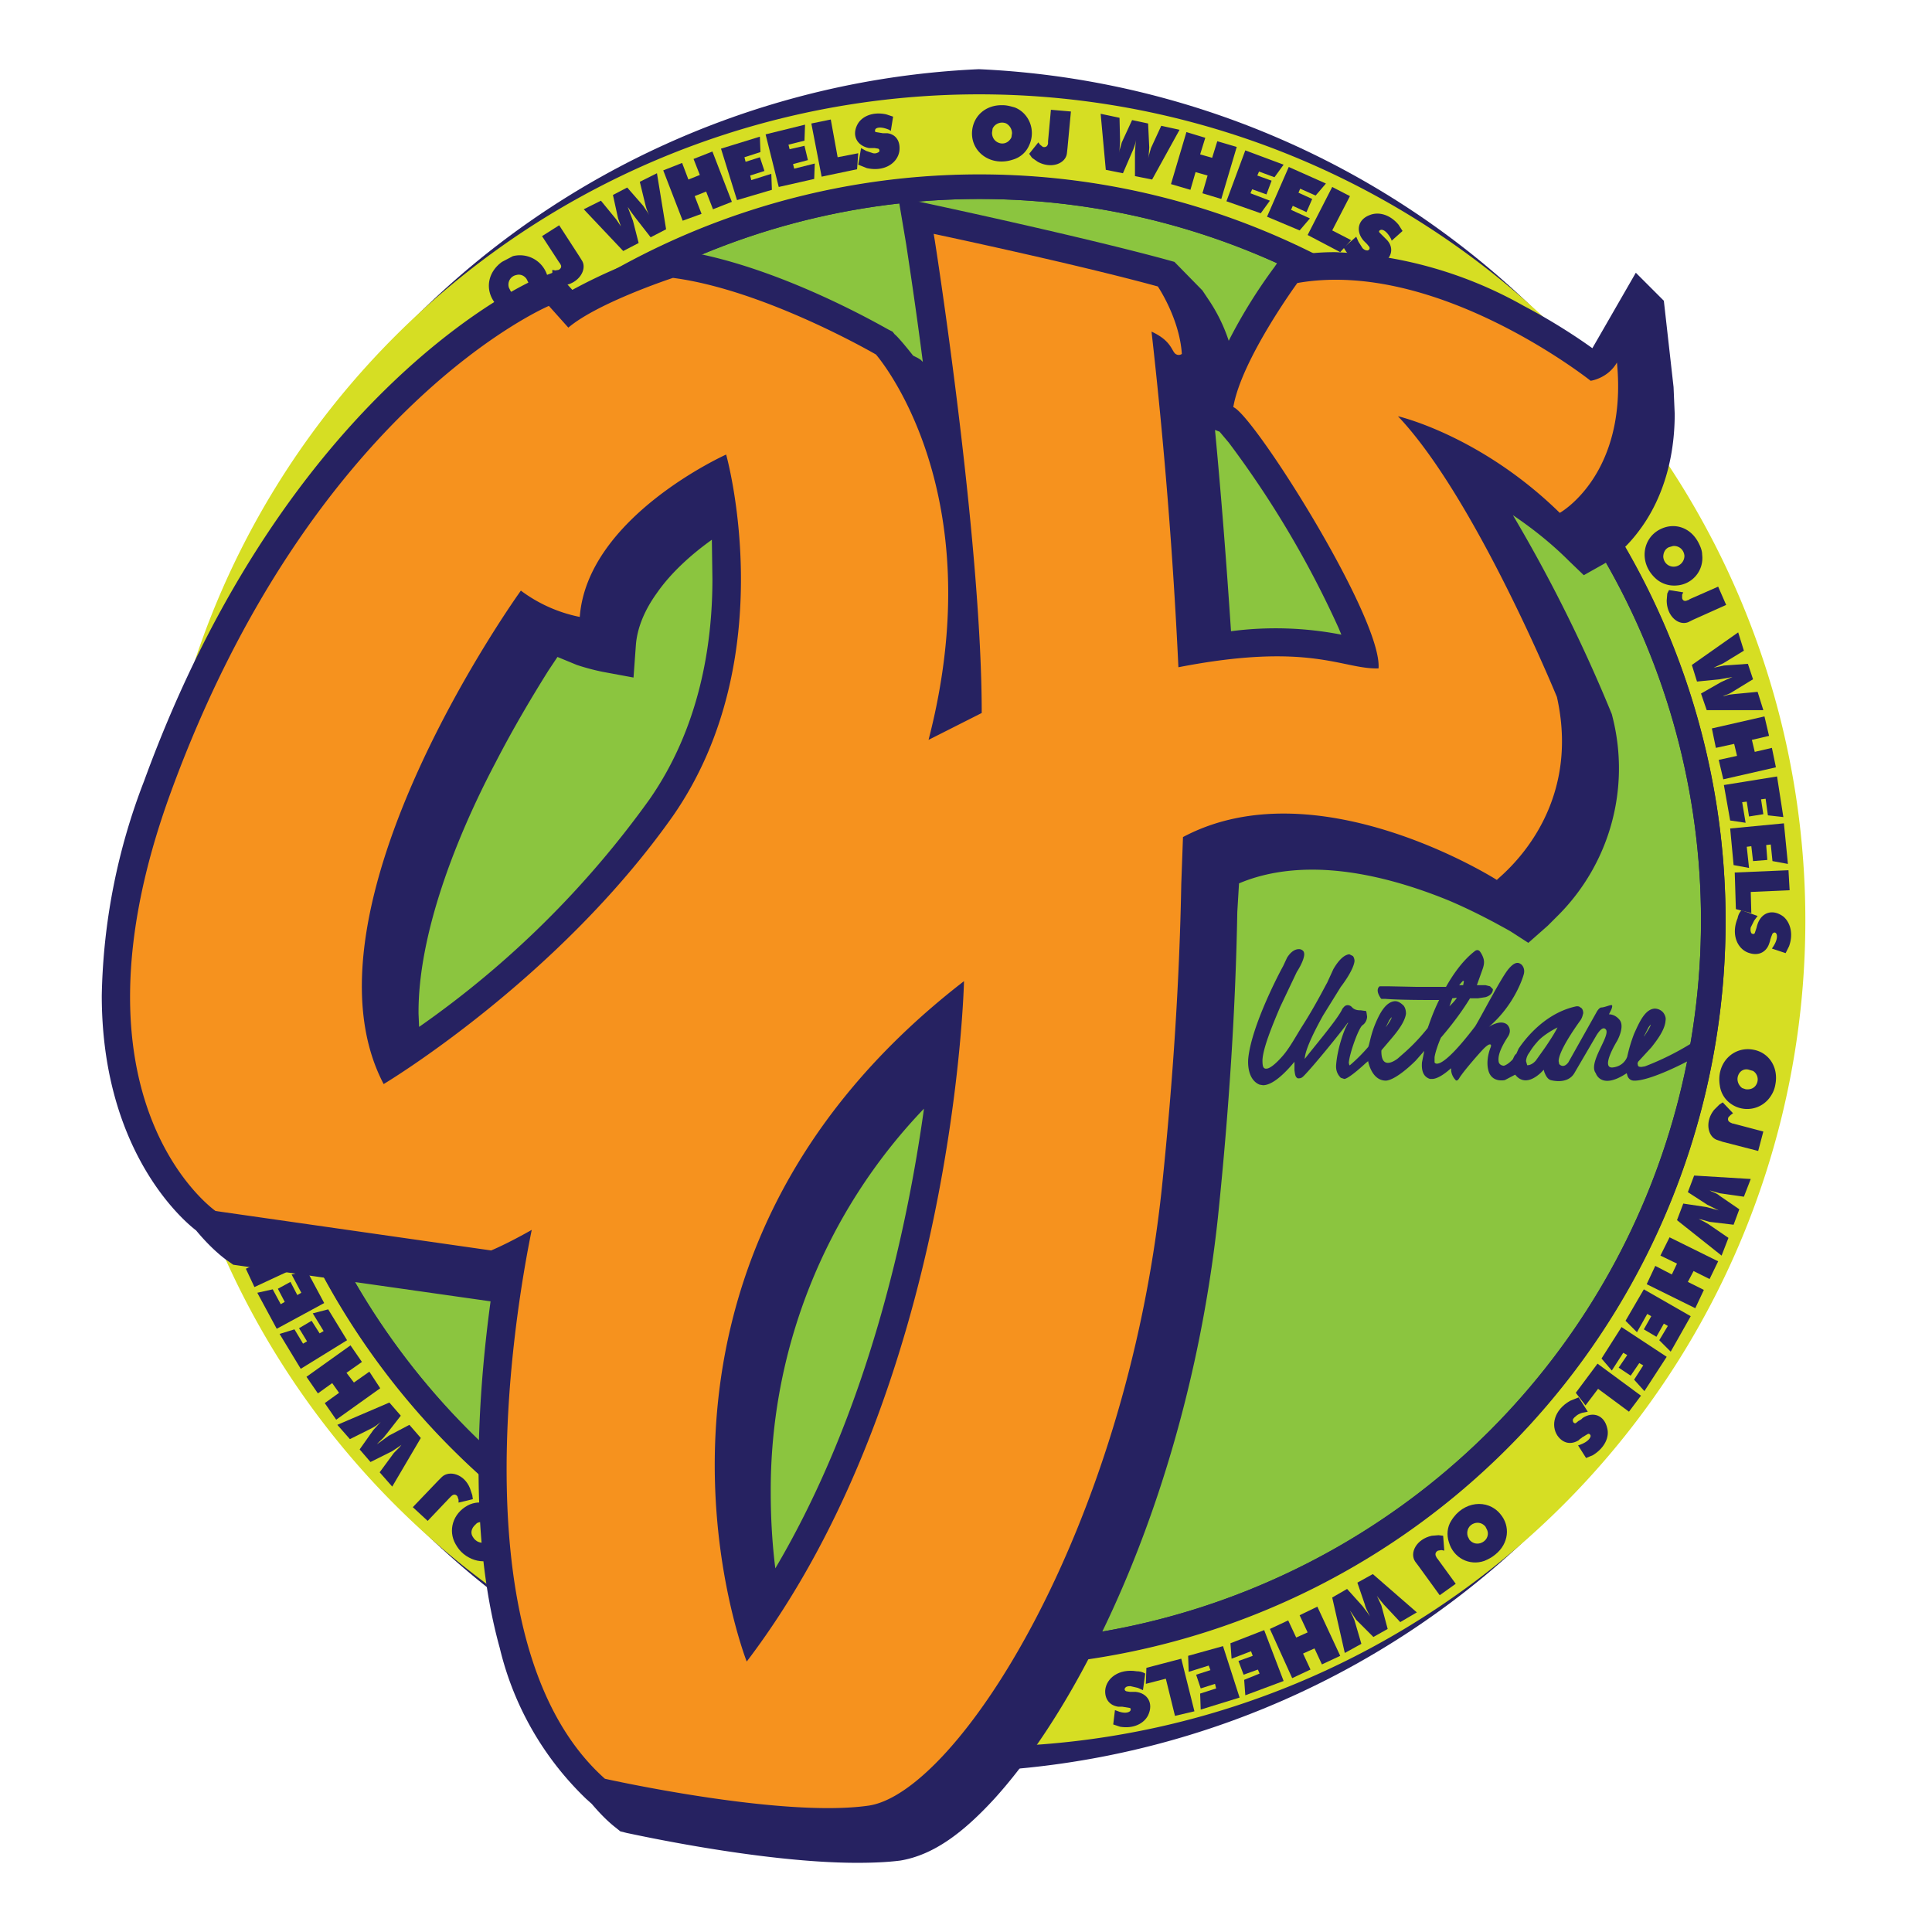
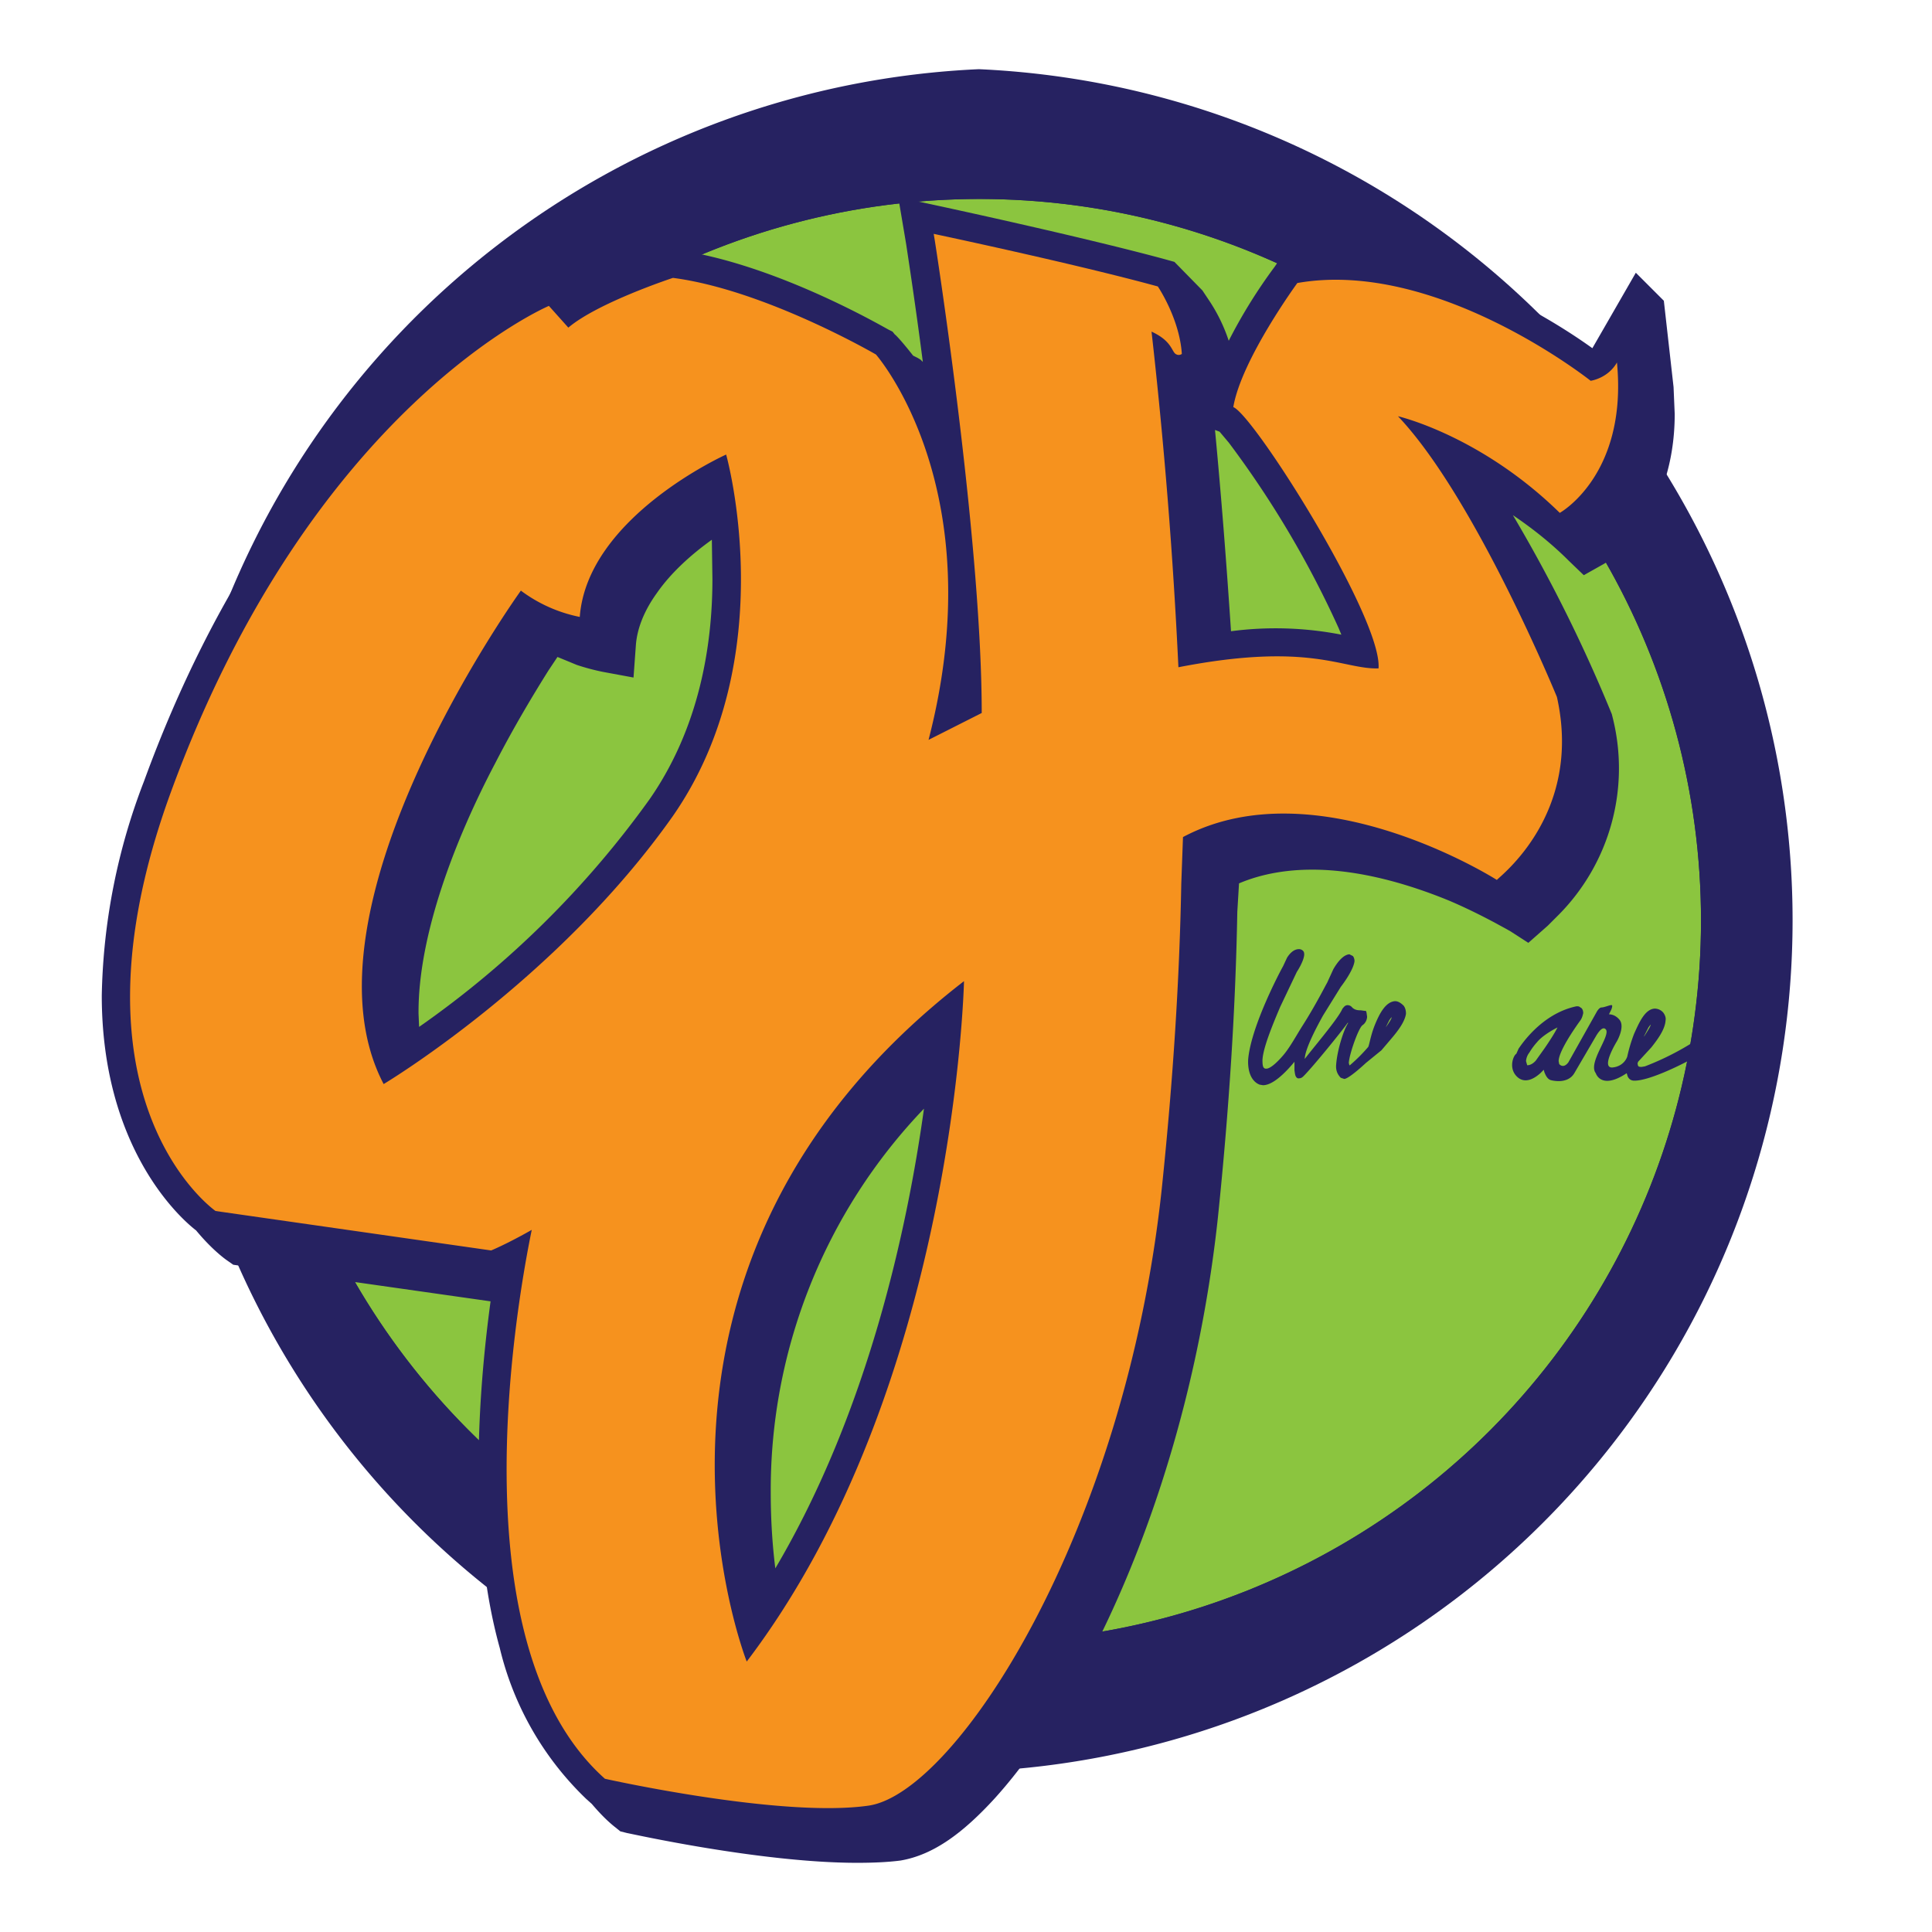
<svg xmlns="http://www.w3.org/2000/svg" version="1.1" id="Layer_1" x="0" y="0" viewBox="0 0 337.9 337.9" xml:space="preserve">
  <style>
    .st0{fill:#262261}
  </style>
  <path class="st0" d="M171.2 12.1a149 149 0 000 297.7 149 149 0 000-297.7z" />
-   <path d="M171.3 16.5a144.5 144.5 0 10-.1 289 144.5 144.5 0 00.1-289zm0 275.1a130.5 130.5 0 110-261 130.5 130.5 0 010 261z" fill="#d6de23" />
  <path class="st0" d="M86.5 52.9c-1.7-2.3-1.2-5.3 1.3-7.1l1.9-1a5 5 0 016.1 3.7c.3 1.3.1 2.6-.7 3.7-2.2 3.4-6.5 3.6-8.6.7zm4.6-1.3c1-.2 1.6-1.3 1.3-2.2l-.3-.6c-.4-.6-1.1-.9-1.8-.7-1 .2-1.6 1.2-1.3 2.2l.3.6c.4.6 1.1.8 1.8.7zM96.6 49.8v-2.6l.5.1.6-.1c.4-.2.6-.6.3-1l-.1-.2-.1-.1-3-4.6 3-1.9 3.5 5.4.5.8c.9 1.5-.5 3.9-3.1 4.3l-1.2.1c-.4-.2-.6-.2-.9-.2zM102.1 36.6l3-1.5 2.7 3.3.8 1.2.2.4-.2-.4-.5-1.4-.9-4.1 2.5-1.3 2.8 3.2.8 1.2.2.4-.4-1-.2-.7-1-4.1 3-1.5 1.6 9.8-2.7 1.4-2.5-3.2-.9-1.2-.4-.6-.2-.3.1.3.8 2.1 1 3.9-2.7 1.4-6.9-7.3zM119.4 38.6l-3.4-8.8 3.3-1.3 1.1 2.9 2-.8-1.1-2.8 3.3-1.3 3.4 8.8-3.3 1.3-1.2-3.1-2 .8 1.2 3.1-3.3 1.2zM128.9 35l-2.8-9 6.8-2.1.1 2.7-2.8.9.2.8 2.5-.8.8 2.4-2.5.8.2.8 3.5-1.1.1 2.8-6.1 1.8zM136.2 32.7l-2.3-9.2 6.9-1.7-.1 2.8-2.8.7.2.8 2.6-.6.6 2.5-2.6.7.2.8 3.6-.9-.1 2.7-6.2 1.4zM143.7 30.9l-1.8-9.3 3.4-.7 1.2 6.6 3.6-.7-.2 2.8-6.2 1.3z" />
  <path class="st0" d="M150.1 28.8l.5-2.9.9.5 1.2.4c.5.1.8-.1 1-.2.2-.2.1-.5-.1-.6l-.6-.1h-1c-2.1-.4-3.1-2.2-2-4.2.8-1.4 2.7-2.2 5-1.7l1.2.4-.4 2.5-.3-.2c-1.4-.6-2.2-.4-2.4-.1-.1.2-.1.5.1.5l.6.1.6.1h.8c1.5.2 2.3 1.4 2.1 3.1-.3 2.1-2.6 3.7-5.7 3l-1.5-.6zM170 23.2c.1-2.8 2.3-4.9 5.4-4.8.7 0 1.4.2 2.1.4 2.5 1 3.7 4 2.5 6.6a4.4 4.4 0 01-2.8 2.5c-3.8 1.3-7.3-1.2-7.2-4.7zm4.5 1.7c1 .5 2 0 2.4-.9l.1-.7a2 2 0 00-1-1.7c-.9-.4-2 0-2.4.9l-.1.7c0 .8.4 1.4 1 1.7zM180 26.9l1.6-2 .3.4.5.4c.5.1.8-.1.9-.6v-.4l.5-5.5 3.5.3-.6 6.4-.1.9c-.2 1.8-2.7 2.8-5.1 1.5l-1-.7-.5-.7zM192.5 19.9l3.3.7.1 4.2-.1 1.4-.1.5.1-.4.4-1.4L198 21l2.8.6.2 4.2-.1 1.4-.1.5.3-1.1.2-.7 1.8-3.9 3.2.7-4.8 8.7-3-.6v-4.1l.1-1.5.1-.7.1-.4-.1.4a9.6 9.6 0 01-.7 2.1l-1.6 3.7-3-.6-.9-9.8zM204.8 32.2l2.7-9.1 3.3 1-.9 2.9 2.1.6.9-2.9 3.4 1-2.7 9.1-3.3-1 .9-3.1-2.1-.6-.9 3.1-3.4-1zM214.5 35.2l3.3-8.9 6.7 2.5-1.6 2.2-2.7-1-.3.7 2.5.9-.9 2.4-2.5-.9-.3.7 3.4 1.3-1.6 2.2-6-2.1zM221.6 37.9l3.8-8.7 6.5 2.9-1.8 2.1-2.7-1.2-.3.7 2.4 1.1-1 2.3-2.4-1.1-.3.7 3.3 1.5-1.8 2.1-5.7-2.4zM228.7 41.1l4.3-8.4 3.1 1.6-3.1 6 3.3 1.7-1.9 2.1-5.7-3z" />
-   <path class="st0" d="M235 43.3l2.2-1.9.4.9.7 1.1c.4.4.7.4.9.4.3-.1.4-.3.3-.6l-.4-.5-.2-.2-.2-.2-.2-.2c-1.4-1.6-1.1-3.7 1.1-4.5 1.5-.6 3.5-.1 5 1.7l.7 1.1-1.9 1.7-.1-.3c-.7-1.3-1.4-1.7-1.8-1.6-.3.1-.4.3-.2.5l.4.4.4.4.1.1.2.2.2.2c1 1.1 1 2.6-.3 3.7-1.6 1.5-4.3 1.3-6.4-1.2-.3-.2-.6-.7-.9-1.2zM290.3 92.6c2.5-1.3 5.4-.4 6.8 2.4.3.6.6 1.3.6 2a4.8 4.8 0 01-4.5 5.4c-1.3.1-2.6-.3-3.6-1.2-3-2.7-2.4-7 .7-8.6zm.6 4.8c.1 1.1 1 1.8 2 1.7a1.9 1.9 0 001.7-1.9c-.1-1.1-1-1.8-2-1.7l-.7.2c-.7.3-1 1-1 1.7zM291.9 103.2l2.5.4-.2.4v.6c.1.5.5.6.9.4l.3-.1.1-.1 5-2.2 1.4 3.2-5.8 2.6-.8.4c-1.7.7-3.8-1-3.8-3.8l.1-1.2.3-.6zM304 110.6l1 3.2-3.6 2.2-1.3.6-.4.2.4-.1 1.4-.3 4.2-.3.9 2.7-3.6 2.2a5 5 0 01-1.3.6l-.4.2 1.1-.3.8-.1 4.2-.4 1 3.2h-9.9l-1-2.9 3.5-2 1.3-.6.7-.3.3-.1-.3.1-2.2.4-4 .4-.9-2.9 8.1-5.7zM299.4 127.4l9.2-2.1.8 3.4-3 .7.5 2.1 3-.7.7 3.4-9.2 2.1-.8-3.4 3.2-.7-.5-2.1-3.2.7-.7-3.4zM301.5 137.3l9.3-1.5 1.1 7.1-2.7-.3-.4-2.9-.8.1.4 2.6-2.5.4-.4-2.6-.8.1.6 3.6-2.7-.4-1.1-6.2zM302.6 144.9l9.4-.9.7 7.1-2.7-.5-.3-2.9-.8.1.2 2.6-2.5.2-.3-2.6-.8.1.4 3.7-2.7-.5-.6-6.4zM303.4 152.6l9.4-.4.2 3.5-6.8.3.1 3.7-2.7-.7-.2-6.4z" />
-   <path class="st0" d="M304.6 159.2l2.8 1-.6.8-.6 1.2c-.1.5 0 .8.1 1 .2.2.5.2.6 0l.2-.6.1-.3.1-.4.1-.3c.7-2 2.6-2.7 4.5-1.3 1.2 1 1.8 3 1 5.2l-.6 1.2-2.4-.8.2-.3c.8-1.2.8-2.1.5-2.4-.2-.2-.4-.1-.6.1l-.2.5-.2.6v.1l-.1.3-.1.3c-.5 1.4-1.8 2.1-3.4 1.6-2.1-.6-3.3-3.2-2.1-6.1.1-.5.3-1 .7-1.4zM306.7 183.6c2.7.5 4.4 3.1 3.8 6.1a5 5 0 01-.8 2 4.9 4.9 0 01-6.9 1.4 4.6 4.6 0 01-2-3.2c-.7-4 2.4-7 5.9-6.3zm-2.5 4.1c-.6.9-.3 2 .5 2.6l.6.2c.7.1 1.4-.1 1.8-.7.6-.9.3-2-.5-2.5l-.7-.2c-.6-.2-1.3 0-1.7.6zM301.3 192.8l1.8 1.9-.4.3-.4.4c-.2.5 0 .8.5 1l.2.1h.1l5.3 1.4-.9 3.4-6.2-1.6-.9-.3c-1.7-.5-2.3-3.2-.6-5.3l.9-.9.6-.4zM306.2 206.2l-1.2 3.1-4.2-.6-1.4-.4-.4-.1.4.2c1 .4 1.2.6 1.3.7l3.5 2.4-1 2.7-4.2-.5-1.4-.4-.5-.1 1 .5.7.4 3.5 2.4-1.2 3.1-7.8-6.2 1.1-2.9 4 .6 1.5.4.7.2.3.1-.3-.1-2-1-3.4-2.2 1.1-2.9 9.9.6zM292 216.4l8.5 4.2-1.5 3.1-2.8-1.4-1 1.9 2.8 1.4-1.5 3.2-8.5-4.2 1.5-3.2 2.9 1.5.9-1.9-2.9-1.4 1.6-3.2zM287.5 225.5l8.2 4.7-3.5 6.2-2-2 1.5-2.5-.7-.4-1.3 2.3-2.2-1.3 1.3-2.3-.7-.4-1.8 3.2-2-2 3.2-5.5zM283.6 232.1l7.9 5.2-3.9 6-1.8-2 1.6-2.5-.7-.4-1.5 2.2-2.1-1.4 1.5-2.2-.7-.4-2 3.1-1.8-2.1 3.5-5.5zM279.4 238.5l7.6 5.6-2.1 2.8-5.4-4-2.2 2.9-1.7-2.2 3.8-5.1z" />
-   <path class="st0" d="M276.1 244.4l1.6 2.5-1 .2c-.6.2-.9.4-1.1.6-.4.3-.6.6-.5.8 0 .3.3.5.5.4l.5-.4.2-.1.3-.2.2-.2c1.8-1.2 3.8-.5 4.3 1.8.4 1.5-.4 3.4-2.5 4.7l-1.2.5-1.4-2.2.3-.1c1.4-.5 1.9-1.2 1.9-1.6-.1-.3-.3-.4-.5-.3l-.5.3-.5.3-.1.1-.3.2-.2.2c-1.3.8-2.7.6-3.7-.8-1.2-1.8-.6-4.5 2.2-6.1l1.5-.6zM262.4 264.8c1.8 2.1 1.5 5.2-.9 7.1-.6.5-1.2.8-1.9 1.1-2.6.9-5.4-.5-6.2-3.3-.4-1.2-.3-2.6.4-3.7 2.1-3.5 6.4-3.9 8.6-1.2zm-4.5 1.6c-1 .3-1.5 1.3-1.2 2.3l.3.6c.5.6 1.2.8 1.9.6 1-.3 1.6-1.3 1.2-2.3l-.3-.6c-.5-.6-1.2-.8-1.9-.6zM252.4 268.6l.2 2.6-.5-.1-.6.1c-.4.2-.6.6-.3 1.1l.1.2.1.1 3.2 4.4-2.8 2-3.7-5.1-.6-.8c-1-1.5.2-3.9 2.9-4.5l1.2-.1.8.1zM247.8 282l-2.9 1.7-2.9-3.1-.9-1.1-.3-.4.2.4.6 1.3 1.1 4.1-2.5 1.4-3-3-.8-1.2-.3-.4.5 1 .3.7 1.2 4.1-2.9 1.6-2.2-9.7 2.6-1.5 2.7 3 .9 1.2.4.6.2.3-.2-.3c-.6-1.2-.8-1.6-.9-2.1l-1.3-3.8 2.7-1.5 7.7 6.7zM230.4 281l4 8.6-3.2 1.5-1.3-2.8-2 .9 1.3 2.8-3.2 1.5-3.9-8.6 3.2-1.5 1.4 3 2-.9-1.4-3 3.1-1.5zM221.1 285.1l3.4 8.9-6.7 2.5-.2-2.7 2.7-1.1-.3-.7-2.5.9-.9-2.4 2.5-.9-.3-.8-3.4 1.3-.2-2.7 5.9-2.3zM213.9 287.9l2.9 9-6.8 2.1-.1-2.8 2.8-.9-.2-.8-2.5.8-.8-2.4 2.5-.8-.3-.8-3.5 1.1-.1-2.8 6.1-1.7zM206.6 290.1l2.3 9.2-3.4.8-1.6-6.5-3.5.9.1-2.8 6.1-1.6z" />
+   <path class="st0" d="M235 43.3l2.2-1.9.4.9.7 1.1c.4.4.7.4.9.4.3-.1.4-.3.3-.6l-.4-.5-.2-.2-.2-.2-.2-.2c-1.4-1.6-1.1-3.7 1.1-4.5 1.5-.6 3.5-.1 5 1.7l.7 1.1-1.9 1.7-.1-.3c-.7-1.3-1.4-1.7-1.8-1.6-.3.1-.4.3-.2.5l.4.4.4.4.1.1.2.2.2.2c1 1.1 1 2.6-.3 3.7-1.6 1.5-4.3 1.3-6.4-1.2-.3-.2-.6-.7-.9-1.2zM290.3 92.6c2.5-1.3 5.4-.4 6.8 2.4.3.6.6 1.3.6 2a4.8 4.8 0 01-4.5 5.4c-1.3.1-2.6-.3-3.6-1.2-3-2.7-2.4-7 .7-8.6zm.6 4.8c.1 1.1 1 1.8 2 1.7a1.9 1.9 0 001.7-1.9c-.1-1.1-1-1.8-2-1.7l-.7.2c-.7.3-1 1-1 1.7zM291.9 103.2l2.5.4-.2.4v.6c.1.5.5.6.9.4l.3-.1.1-.1 5-2.2 1.4 3.2-5.8 2.6-.8.4c-1.7.7-3.8-1-3.8-3.8l.1-1.2.3-.6zM304 110.6l1 3.2-3.6 2.2-1.3.6-.4.2.4-.1 1.4-.3 4.2-.3.9 2.7-3.6 2.2a5 5 0 01-1.3.6l-.4.2 1.1-.3.8-.1 4.2-.4 1 3.2h-9.9l-1-2.9 3.5-2 1.3-.6.7-.3.3-.1-.3.1-2.2.4-4 .4-.9-2.9 8.1-5.7zM299.4 127.4l9.2-2.1.8 3.4-3 .7.5 2.1 3-.7.7 3.4-9.2 2.1-.8-3.4 3.2-.7-.5-2.1-3.2.7-.7-3.4zM301.5 137.3zM302.6 144.9l9.4-.9.7 7.1-2.7-.5-.3-2.9-.8.1.2 2.6-2.5.2-.3-2.6-.8.1.4 3.7-2.7-.5-.6-6.4zM303.4 152.6l9.4-.4.2 3.5-6.8.3.1 3.7-2.7-.7-.2-6.4z" />
  <path class="st0" d="M200.3 292.7l-.4 2.9-.9-.4-1.3-.3c-.5 0-.8.1-.9.3-.2.2-.1.5.2.6l.6.1h1c2.1.2 3.2 2 2.2 4.1-.7 1.4-2.5 2.4-4.9 2l-1.2-.4.3-2.5.3.1c1.4.6 2.2.3 2.4 0 .1-.2.1-.5-.2-.5l-.6-.1-.6-.1h-.7c-1.5-.2-2.4-1.3-2.3-2.9.2-2.1 2.4-3.8 5.5-3.3.5 0 1 .1 1.5.4zM88.3 271.3c-1.8 2.1-4.8 2.4-7.2.5-.6-.5-1-1-1.4-1.7-1.4-2.4-.5-5.4 2.1-6.8 1.1-.6 2.5-.7 3.7-.2 3.9 1.4 5 5.5 2.8 8.2zm-2.4-4.1c-.5-.9-1.6-1.3-2.5-.8l-.5.5c-.5.6-.6 1.3-.2 1.9.5.9 1.6 1.3 2.5.8l.5-.4c.4-.7.5-1.4.2-2zM82.7 262.2l-2.5.6v-.5l-.2-.6c-.3-.4-.7-.4-1.1 0l-.2.2-.1.1-3.8 4-2.6-2.4 4.4-4.6.7-.7c1.3-1.2 3.9-.5 4.9 2l.4 1.2.1.7zM68.6 260l-2.2-2.5 2.5-3.4 1-1 .3-.4-.4.3-1.2.8-3.8 1.9-1.9-2.2 2.4-3.4 1-1.1.3-.3-.9.7-.7.4-3.8 1.9-2.2-2.5 9.1-3.9 2 2.3-2.5 3.2c-.2.2-.4.6-1 1.1l-.5.5-.2.2.3-.2 1.8-1.3 3.6-1.9 2 2.3-5 8.5zM66.5 242.8l-7.7 5.5-2-2.9 2.5-1.8-1.2-1.7-2.5 1.8-2-2.9 7.7-5.5 2 2.9-2.7 1.9 1.3 1.7 2.7-1.9 1.9 2.9zM60.7 234.4l-8.1 5-3.7-6.1 2.6-.8L53 235l.7-.4-1.4-2.3 2.2-1.3 1.4 2.2.7-.4-1.9-3.1 2.7-.7 3.3 5.4zM56.7 227.9l-8.3 4.5-3.4-6.3 2.7-.6 1.4 2.6.7-.4-1.2-2.3 2.2-1.2 1.2 2.3.7-.4-1.7-3.2 2.7-.6 3 5.6zM53.1 221.1l-8.6 4-1.5-3.2 6.1-2.9-1.5-3.3 2.8-.5 2.7 5.9z" />
  <path class="st0" d="M49.5 215.4l-2.9.2.3-1v-1.3c-.1-.5-.3-.8-.5-.8-.3-.1-.5 0-.6.2l.1.6v1c.2 2.1-1.4 3.5-3.6 2.9-1.5-.4-2.8-2.1-2.9-4.4l.1-1.3 2.6-.2-.1.3c-.3 1.5.1 2.2.5 2.4.3.1.5 0 .5-.2v-.6l-.1-.6v-.7c-.1-1.5.8-2.6 2.5-2.8 2.1-.2 4.2 1.6 4.3 4.8l-.2 1.5z" />
  <circle cx="171.3" cy="161" r="126.2" fill="#8bc53f" />
  <path class="st0" d="M171.3 30.5a130.5 130.5 0 100 261 130.5 130.5 0 000-261zm0 256.7a126.2 126.2 0 110-252.4 126.2 126.2 0 010 252.4z" />
  <g>
    <path class="st0" d="M241.6 183.7l1.7-2c1.2-1.4 2.4-3 2.6-4.4 0-.5-.1-1-.4-1.4-.5-.5-1-.8-1.5-.8-1.7.1-2.8 2.3-3.6 4.3-.7 1.8-.9 3.3-1.1 3.7a29 29 0 01-3.2 3.2h-.1l-.1-.4c.1-1.6 1.7-6.1 2.4-6.6.6-.4.8-1.1.8-1.5l-.1-.7-.1-.3h-.2l-.7-.1c-.4 0-1.1 0-1.6-.6a1 1 0 00-.7-.3c-.5 0-.7.4-.9.6l-.2.4c-1.1 2-5.2 6.8-6.4 8.4v-.1c.1-1.6 1.7-4.8 3.2-7.5l3.1-5s2.2-2.8 2.4-4.5c0-.3-.1-.7-.3-.9l-.6-.3c-1.1.1-2.1 1.4-2.8 2.6l-1.1 2.4c-.2.3-2 3.9-4.3 7.5-1.2 1.9-2.2 3.8-3.4 5.2-1.2 1.4-2.3 2.3-2.9 2.3h-.2c-.4-.1-.5-.5-.5-1.5.1-2.1 1.7-6 3.1-9.3l2.9-6.1s1.2-1.8 1.3-3c0-.2 0-.5-.2-.7a1 1 0 00-.7-.3c-.9 0-1.6.7-2.1 1.5l-.7 1.5c-.3.5-5.6 10.4-6.1 16.3-.1 2 .5 3.8 2 4.4l.6.1c.9 0 2.6-.6 5.5-4.1v1.5c.1.6.1 1.2.6 1.4h.1c.4 0 .6-.1.9-.4 1.7-1.7 6.8-8 7.7-9.3h.1c-.8 1.2-1.9 4.7-2.1 7.2-.1.9.1 1.7.8 2.4l.6.2c.6 0 2.4-1.5 3.8-2.8l2.7-2.2m.7-3.9l.7-1.4.3-.4.1-.1c0 .3-.6 1.2-1.2 2l.1-.1zM264.9 187.8c.4.6 1.8 2.3 4.5-.1l.6-.6.1.4c.2.5.5 1.2 1.1 1.4 0 0 3 .9 4.2-1.3l3.8-6.5c.5-.8 1.2-1.7 1.7-1 .7 1.2-3.2 5.8-1.8 7.6 0 0 .9 3 5.4 0l.1.3c.1.5.5 1 1.2 1h.2c3.2-.1 10.9-4.1 13.4-5.9l.2-.2.3-2.6-1 .1a48.4 48.4 0 01-11.2 6.1l-.6.1c-.7 0-.6-.2-.7-.6l.1-.3 2.3-2.5c1.2-1.5 2.4-3.2 2.5-4.7.1-.5-.1-1-.4-1.4a2 2 0 00-1.5-.7c-1.7.1-2.7 2.4-3.6 4.4a27 27 0 00-1.2 4s-.5 1.7-2.6 1.9c-2.1.1.8-4.6.8-4.6s1.5-2.6.4-3.8c-.6-.7-1.3-.9-1.8-.9l.4-.8s.3-.7.1-.8c-.2-.1-1.3.4-1.8.4-.4 0-.8.7-.8.7l-5 8.9c-.9 1.2-1.6.3-1.6.3l-.1-.5c0-1.7 2.7-5.6 3.7-7 .4-.5.5-1 .6-1.4 0-.5-.2-.9-.5-1-.2-.2-.4-.2-.5-.2h-.2c-6.2 1.3-9.8 7-10.1 7.4l-.4.9c-.5.3-1.2 2.1-.3 3.5m22.7-6.7l.7-1.4.3-.4.1-.1c0 .3-.6 1.2-1.1 2-.1 0-.1 0 0-.1zm-17.5 2.3l-1.5 2.1c-.8.9-1.5.8-1.5.8l-.2-.7c0-.4.2-1 .5-1.4.1-.1.5-.9 1.4-1.9.8-1 2.4-2 3.6-2.6-.5 1-1.4 2.4-2.3 3.7z" />
-     <path class="st0" d="M262.1 185.6c-.2-1.4 1-3.3 1.7-4.4.7-1.2-.2-2-.2-2-1.2-1-3.2.4-3.2.4 4.2-3.6 5.8-8.1 6.1-9.2.3-1.1-.4-1.7-.4-1.7-.4-.3-1-.7-2.2.7-1.2 1.3-4.9 8.5-5.9 10.1-6.4 8.4-7.1 6.3-7.1 6.3v-.9c.1-.7.5-2 1.1-3.4 2.4-2.8 4-5.1 5.1-6.9h1.4l1.3-.2c1.4-.4 1.3-1.4 1.3-1.4l-.5-.5-.8-.2h-1.5l1-2.8c.4-1.1.2-1.6.2-1.7a4 4 0 00-.6-1.3c-.4-.6-.9-.2-.9-.2-2.1 1.6-3.8 4-5.1 6.3h-5.1l-4.9-.1H241.3s-.9.5.2 2.1l.1.1h.7c2.4.2 7.2.2 9.4.2-1.1 2.2-1.7 4.1-2 4.9-2.3 2.9-4.2 4.4-5.2 5.3 0 0-3 2.5-2.9-1.4l-1.2-.5-1.4 1.9.2.1s.5 3.8 3.2 3.8c1.4-.1 3.7-2 5.2-3.5l1.5-1.7-.4 2c-.1 1.2.1 2.5 1.4 2.9h.2c1 .1 2.4-.9 3.4-1.8 0 0 .1-.2.1.2 0 .7.4 1.4.7 1.7.3.5.7-.2.7-.2.7-1.2 3.7-4.6 4.3-5.2s.9-.7.9-.7c.6-.2.3.5.3.5s-1 2.3-.3 4.3c.7 1.9 2.8 1.4 2.8 1.4l1.9-1 .6-1.5-.7-1.6c-.9 1.1-1.6 1.5-2 1.6-.9-.1-.9-.8-.9-.8zm-8.1-11l.8-.1c-.3.5-.8 1-1.3 1.5l.5-1.4zm2-2.8l-.1.5h-.7l.6-.7c.1 0 .3-.2.2.2z" />
  </g>
  <path class="st0" d="M205.4 45.8l-1.8-.5c-14.8-4-39.5-9.3-39.5-9.3l-7-1.5 1.2 7.1.2 1.2c.4 2.7 1.6 10.4 2.9 20.5l-.4-.4-.5-.3-.8-.4c-1.8-2.3-3-3.6-3.2-3.7l-.4-.5-.6-.3c-.3-.1-19.7-11.6-37.3-14l-1.1-.2-1.1.4a92.1 92.1 0 00-15.9 6.8l-2.9-3.2-3.2 1.2c-.9.3-43.6 18.8-68.8 87.9a109.2 109.2 0 00-7.4 37.5c0 26.5 13.5 38.8 16.5 41.1 2.9 3.5 5.2 5.1 5.5 5.3l1 .7 45 6.4c-1.1 8.1-2.1 18.4-2.1 29.2 0 10.4.9 21.3 3.7 31.4a53.9 53.9 0 0015.1 26.4l1 .9c1.2 1.4 2.5 2.8 4 4l1 .8 1.2.3c.2 0 23.2 5.2 40.2 5.2 2.7 0 5.3-.1 7.6-.4 5.9-1 11.1-5 16.5-10.9 16.1-17.8 34-55.2 39-101.5 2-19.3 3.1-36.9 3.4-53.5l.3-5c4-1.7 8.4-2.4 12.8-2.4 8.6 0 17.3 2.7 23.9 5.4 3.3 1.4 6 2.8 7.9 3.8l2.2 1.2.7.4 3.1 2 3.4-3 2-2a36.4 36.4 0 009.4-34.2l-.1-.4-.1-.4a265.7 265.7 0 00-17.3-34.8c3.1 2.1 6.5 4.7 9.8 8l2.6 2.5 3.2-1.8c.4-.2 3.6-2 6.7-6.3 3.1-4.2 6-10.9 6-20.1l-.2-4.7-1.7-15.1-4.9-4.9-7.6 13.2c-2.5-1.8-6.7-4.6-12-7.4a73 73 0 00-33-9.4c-2.5 0-5 .2-7.5.7l-2 .3-1.1 1.6a91 91 0 00-8 12.9 29 29 0 00-3.6-7.3l-1-1.5-4.9-5zm7.1 29.4l.8.3 1.6 1.9a172.6 172.6 0 0119.2 32.4l.5 1.2a60 60 0 00-19.3-.6c-.8-12-1.7-23.6-2.8-35.2zm-87.9 26.1c0 11.6-2.3 26-11 38.5a167.6 167.6 0 01-40.3 39.8l-.1-2.3c-.1-13.8 6.5-30.7 13.4-43.8 3.4-6.6 6.8-12.2 9.3-16.2l1.6-2.4 3.4 1.4a39 39 0 004.5 1.2l5.4 1 .4-5.5c.2-3.2 1.6-6.4 3.7-9.3 2.5-3.6 6.1-6.8 9.6-9.3l.1 6.9zm10.2 159.8a96.4 96.4 0 0126.8-67.2c-2.9 20.9-9.8 53-26 80.4-.5-4-.8-8.4-.8-13.2z" />
  <g>
    <path d="M206.9 146.4c23.5-12.5 54.9 7.5 54.9 7.5.3-.5 15.1-11.4 10.5-32 0 0-14.3-34.9-27.8-49.1 0 0 14.4 3.3 28.3 16.9 0 0 11.9-6.6 10-26.3-1.6 2.8-4.6 3.2-4.6 3.2s-26.9-21.4-51.3-17.1c0 0-9.8 13.4-11.2 21.7 3.6 1.4 26.1 37 25.4 45.7-6.3.2-11.9-4.7-35-.2a906 906 0 00-4.7-58.7c3.5 1.6 3.5 3.4 4.2 3.9.6.4 1.1 0 1.1 0-.4-6.2-4.2-11.8-4.2-11.8-14.6-4-39.2-9.2-39.2-9.2l.2 1.2c1.2 7.7 8.2 54.4 8.2 82.6l-9.3 4.7c11.4-44-9.2-67.4-9.2-67.4s-19.4-11.3-35.5-13.4c0 0-13.1 4.3-18.3 8.7L96 53.5s-41.4 17.5-66.1 85c-19.8 54.1 7.8 73.3 7.8 73.3l48.2 6.9s2.7-1.1 7.1-3.6c-3.1 15.1-12.8 73.2 12.8 96 0 0 30.8 6.9 46.1 4.7s44.9-47.7 51.3-108c2-19.2 3.1-36.8 3.4-53.2l.3-8.2zM67.1 189.6c-16.1-30.7 24-86.3 24-86.3a25.6 25.6 0 0010.3 4.6c1.3-17.5 25.6-28.4 25.6-28.4s10 35.4-9.3 63.2c-20.3 28.8-50.6 46.9-50.6 46.9zm63.5 101s-27.1-68.7 38-119c0 0-1.5 71-38 119z" fill="#f6921e" />
  </g>
</svg>